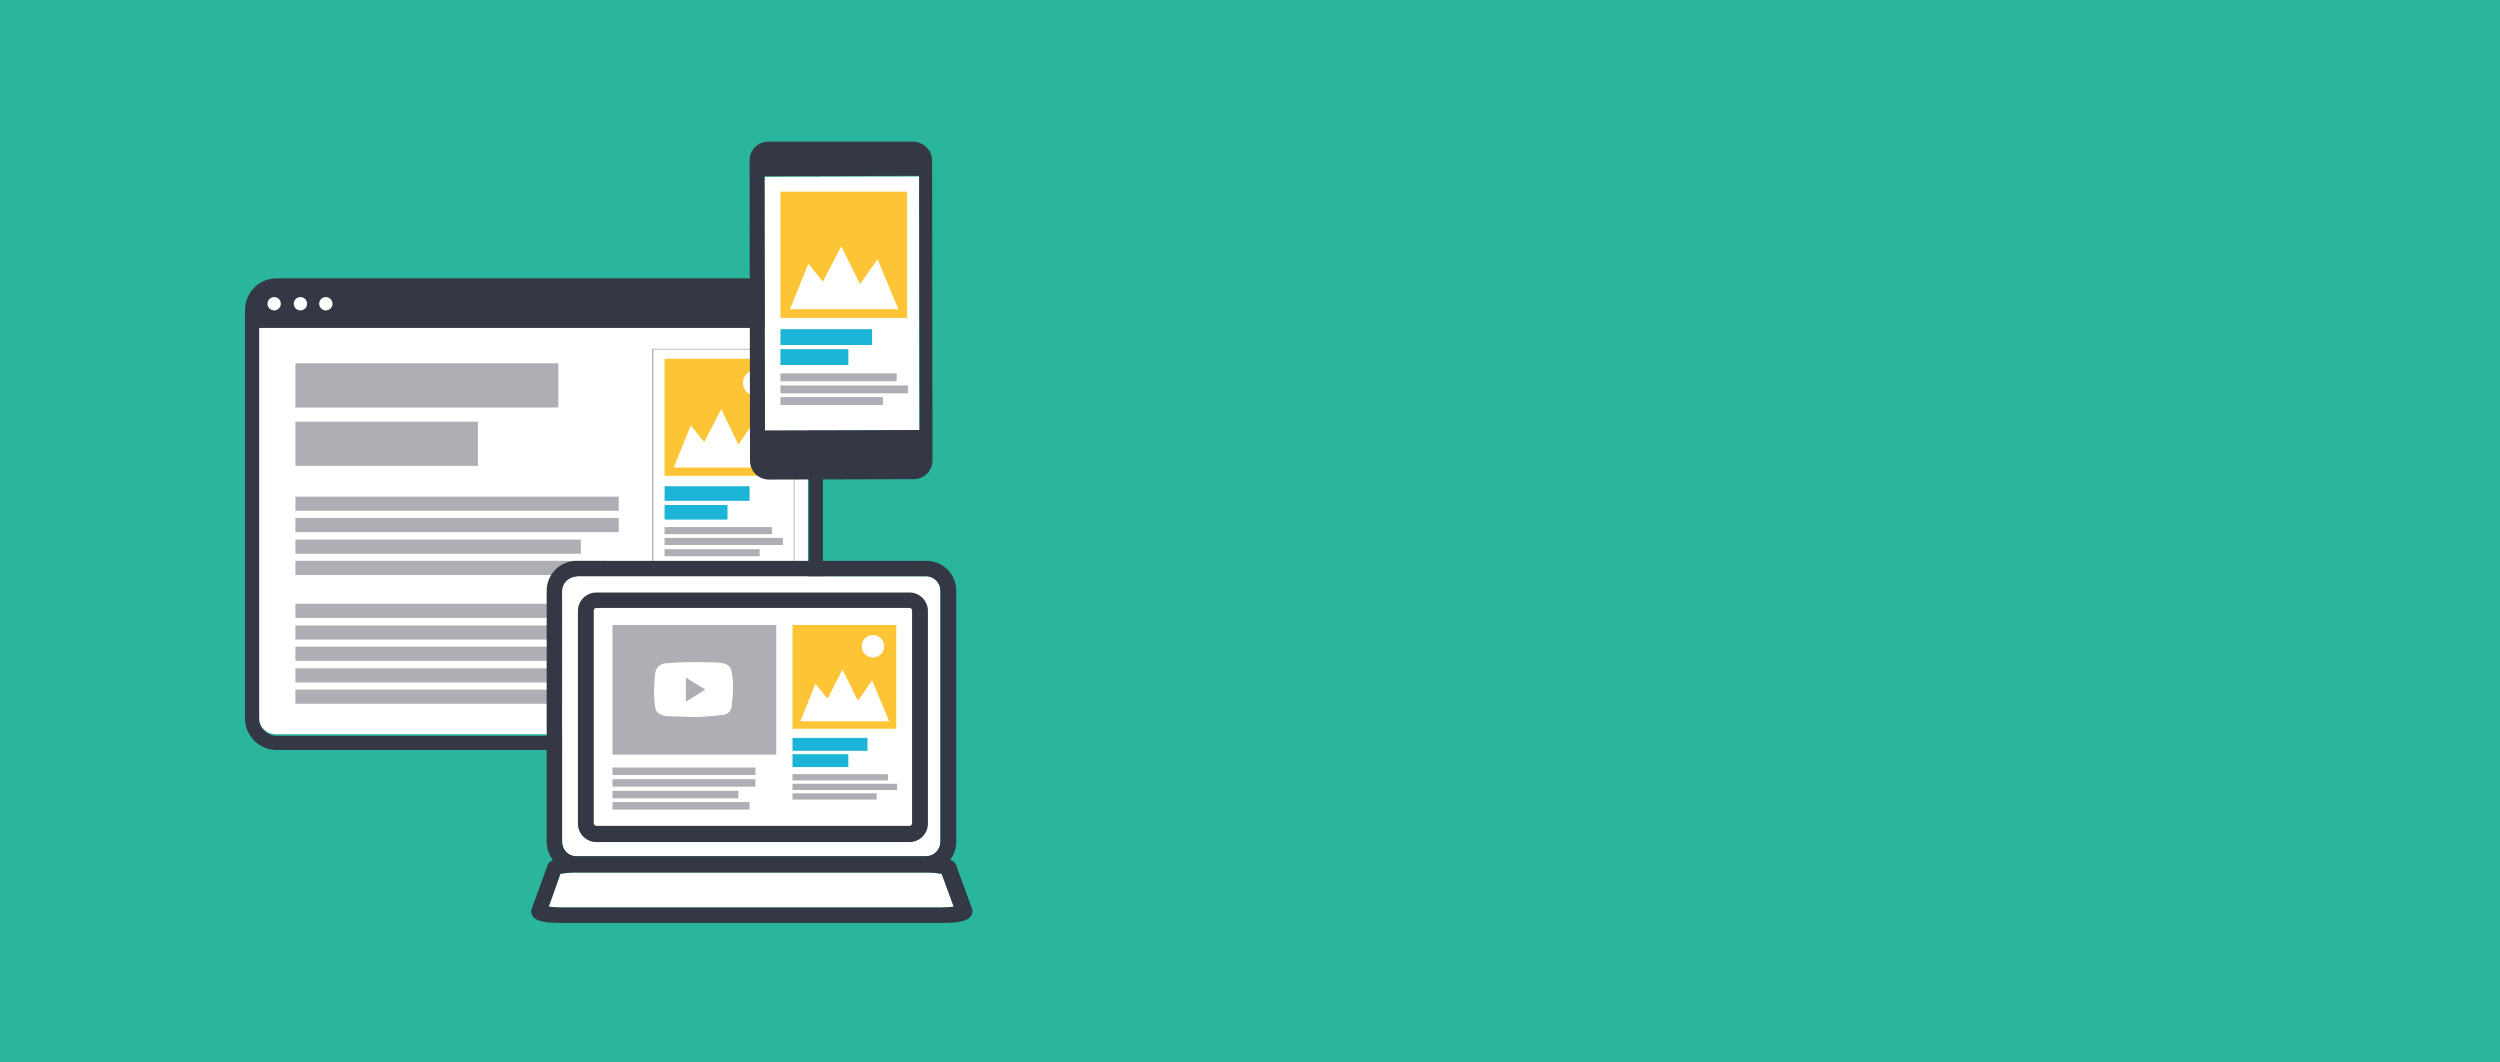
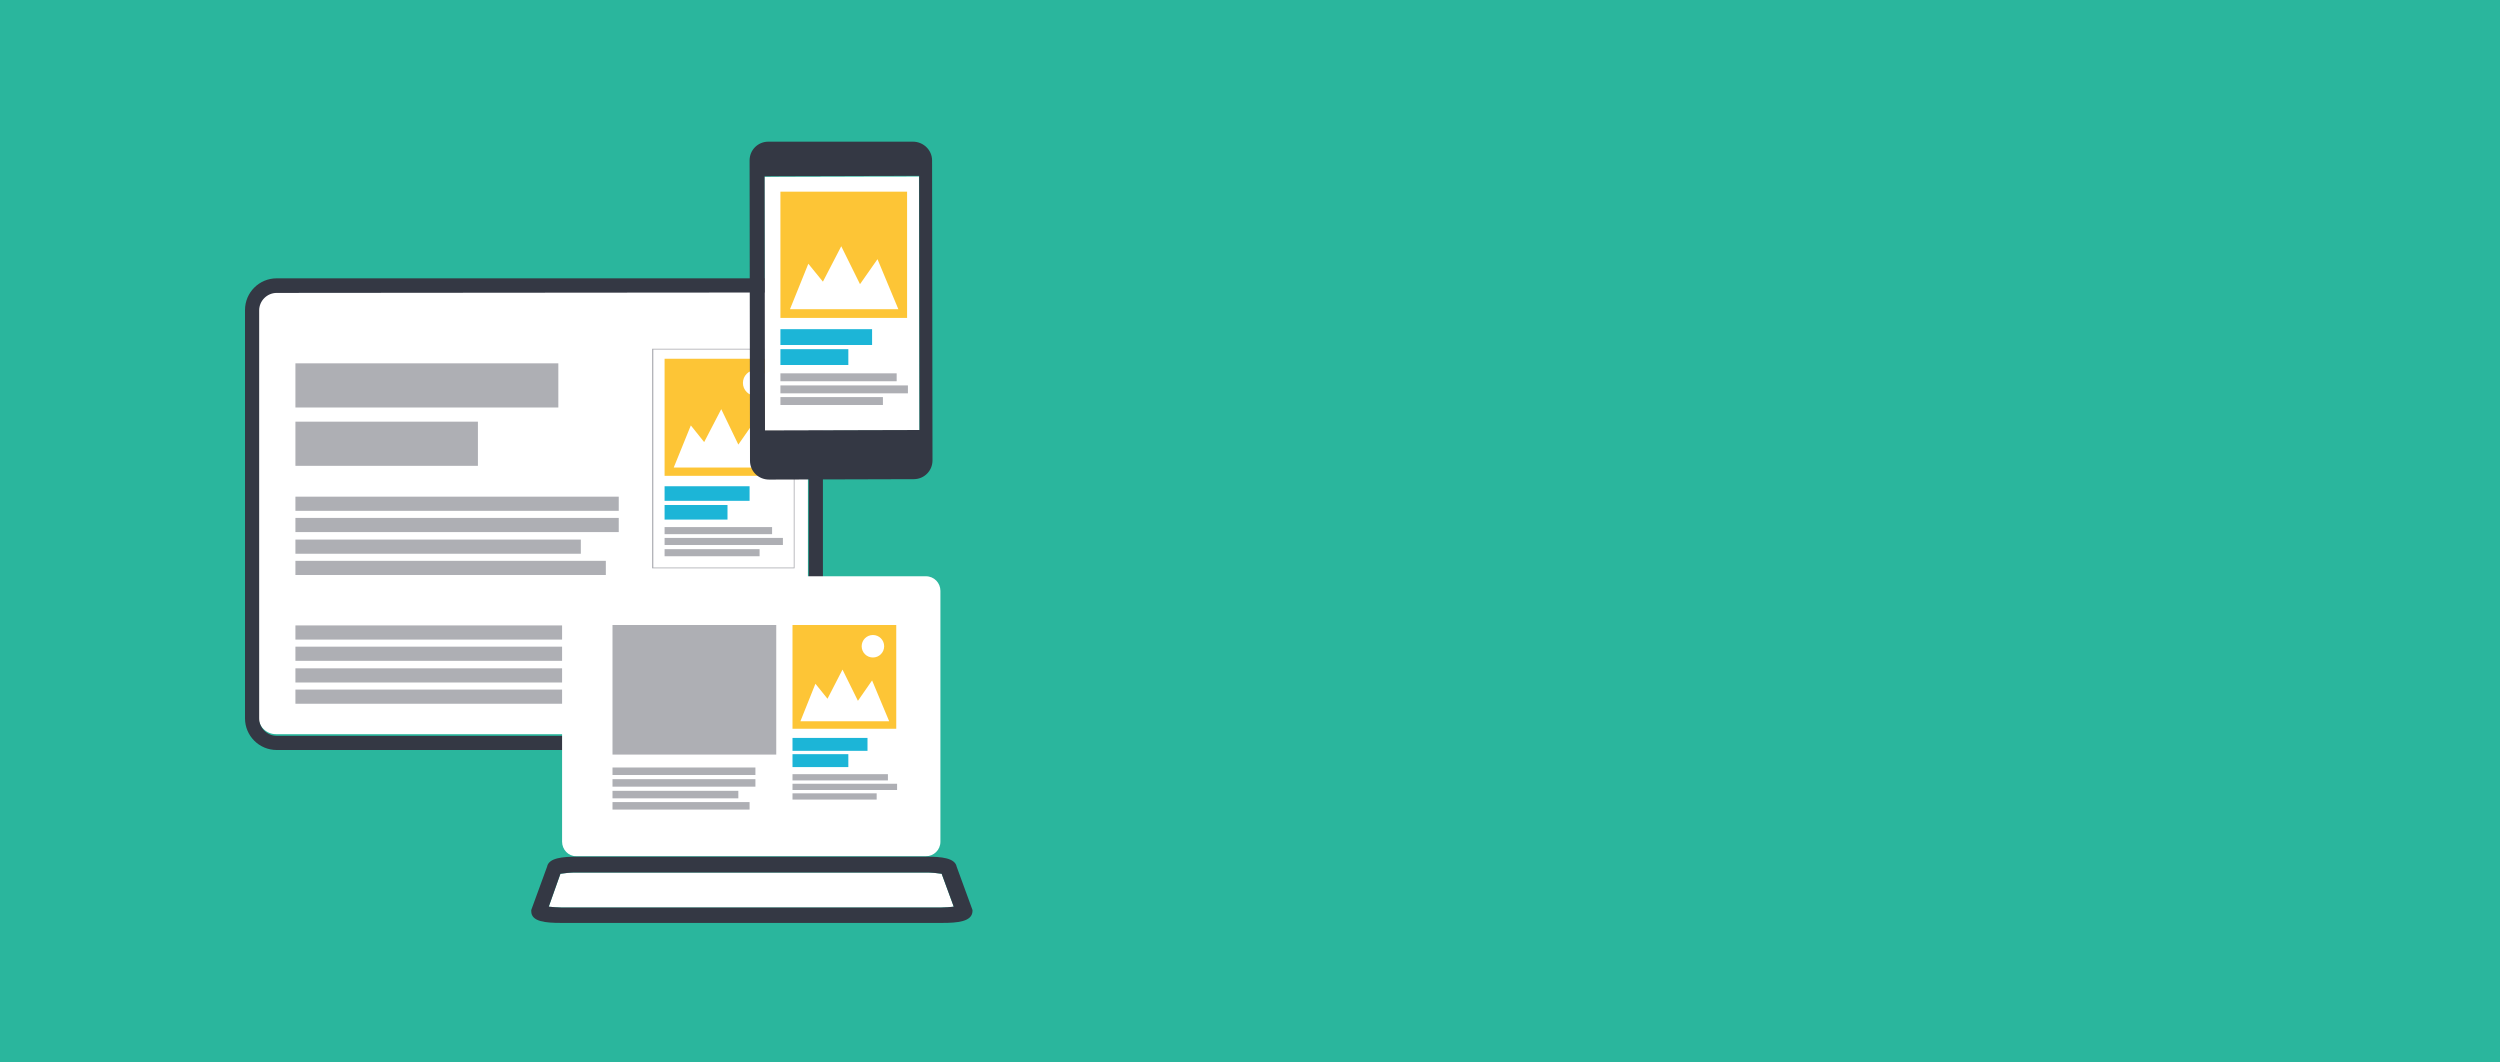
<svg xmlns="http://www.w3.org/2000/svg" version="1.1" id="Layer_1" x="0px" y="0px" viewBox="0 0 600 255" style="enable-background:new 0 0 600 255;" xml:space="preserve">
  <rect x="0" y="0" width="600" height="255" fill="#808080" stroke="none" />
  <style type="text/css">
	.st0{fill:#AAE2D8;}
	.st1{fill:#2AB69D;}
	.st2{fill:#FFFFFF;}
	.st3{fill:#343844;}
	.st4{fill:#AEAFB4;}
	.st5{fill:#FDC536;}
	.st6{fill:#1CB5D7;}
</style>
  <title>VisualGuide-DisplayAds-Hero</title>
  <rect x="364.3" y="0.2" class="st0" width="236" height="255" />
  <rect y="-0.2" class="st1" width="600" height="255.5" />
  <path class="st2" d="M66.2,69.9h123.5c2.3,0,4.2,1.9,4.2,4.2V172c0,2.3-1.9,4.2-4.2,4.2H66.2c-2.3,0-4.2-1.9-4.2-4.2V74.1  C62.1,71.8,63.9,69.9,66.2,69.9z" />
  <path class="st3" d="M189.9,180H66.4c-4.2,0-7.6-3.4-7.6-7.6V74.4c0-4.2,3.4-7.6,7.6-7.6h123.5c4.2,0,7.6,3.4,7.6,7.6v97.9  C197.5,176.6,194.1,180,189.9,180C189.9,180,189.9,180,189.9,180z M66.4,70.3c-2.3,0-4.2,1.9-4.2,4.2v97.9c0,2.3,1.9,4.2,4.2,4.2h0  h123.5c2.3,0,4.2-1.9,4.2-4.2V74.4c0-2.3-1.9-4.2-4.2-4.2L66.4,70.3z" />
-   <path class="st3" d="M60.5,78.7V76c0-4.1,2.6-7.4,5.9-7.4h123.5c3.3,0,5.9,3.3,5.9,7.4v2.7" />
  <circle class="st2" cx="65.8" cy="72.9" r="1.6" />
  <circle class="st2" cx="72.1" cy="72.9" r="1.6" />
  <circle class="st2" cx="78.2" cy="72.9" r="1.6" />
  <rect x="70.9" y="87.2" class="st4" width="63.1" height="10.6" />
  <rect x="70.9" y="101.2" class="st4" width="43.8" height="10.6" />
  <rect x="70.9" y="119.2" class="st4" width="77.6" height="3.4" />
  <rect x="70.9" y="124.3" class="st4" width="77.6" height="3.4" />
  <rect x="70.9" y="129.5" class="st4" width="68.5" height="3.4" />
  <rect x="70.9" y="134.6" class="st4" width="74.5" height="3.4" />
  <rect x="70.9" y="150.1" class="st4" width="77.6" height="3.4" />
-   <rect x="70.9" y="144.9" class="st4" width="69.8" height="3.4" />
  <rect x="70.9" y="155.2" class="st4" width="68.5" height="3.4" />
  <rect x="70.9" y="160.4" class="st4" width="74.5" height="3.4" />
  <rect x="70.9" y="165.5" class="st4" width="71" height="3.4" />
  <rect x="159.5" y="86.1" class="st5" width="28.1" height="28.1" />
  <polygon class="st2" points="185.8,112.2 161.7,112.2 165.8,102.1 169,106.1 173.1,98.2 177.2,106.7 181.1,101.1 " />
  <rect x="159.5" y="116.7" class="st6" width="20.4" height="3.5" />
  <rect x="159.5" y="121.2" class="st6" width="15.1" height="3.5" />
  <rect x="159.5" y="126.5" class="st4" width="25.8" height="1.7" />
  <rect x="159.5" y="129.1" class="st4" width="28.4" height="1.7" />
  <rect x="159.5" y="131.8" class="st4" width="22.8" height="1.7" />
  <circle class="st2" cx="181.4" cy="91.9" r="3.1" />
  <path class="st4" d="M190.7,136.4h-34.2V83.7h34.2V136.4z M156.8,136.2h33.7V83.9h-33.7V136.2z" />
  <path class="st2" d="M131.7,217.6c1,0.1,2,0.2,2.9,0.2h91.4c1,0,2-0.1,2.9-0.2l-2.9-7.9c-1.3-0.2-2.5-0.3-3.8-0.3h-83.9  c-1.3,0-2.5,0.1-3.8,0.3L131.7,217.6z" />
  <path class="st2" d="M138.4,138.4c-1.9,0-3.5,1.6-3.5,3.5V202c0,1.9,1.5,3.5,3.4,3.5c0,0,0,0,0,0h83.9c1.9,0,3.5-1.5,3.5-3.5v0  v-60.2c0-1.9-1.5-3.5-3.5-3.5h0H138.4z" />
-   <path class="st3" d="M222.3,209.2h-83.9c-4,0-7.2-3.2-7.2-7.2v-60.2c0-4,3.2-7.2,7.2-7.2h83.9c4,0,7.2,3.2,7.2,7.2V202  C229.5,206,226.3,209.2,222.3,209.2C222.3,209.2,222.3,209.2,222.3,209.2z M138.4,138.4c-1.9,0-3.5,1.6-3.5,3.5V202  c0,1.9,1.5,3.5,3.4,3.5c0,0,0,0,0,0h83.9c1.9,0,3.5-1.5,3.5-3.5v0v-60.2c0-1.9-1.5-3.5-3.5-3.5h0H138.4z" />
  <path class="st3" d="M226.1,221.5h-91.4c-3.8,0-7.2-0.3-7.2-2.8v-0.3l3.8-10.4c0.4-2.1,3.7-2.4,7.2-2.4h83.9c3.5,0,6.8,0.3,7.2,2.4  l3.8,10.4v0.3C233.3,221.2,229.8,221.5,226.1,221.5z M131.7,217.6c1,0.1,2,0.2,2.9,0.2h91.4c1,0,2-0.1,2.9-0.2l-2.9-7.9  c-1.3-0.2-2.5-0.3-3.8-0.3h-83.9c-1.3,0-2.5,0.1-3.8,0.3L131.7,217.6z" />
-   <path class="st3" d="M218.3,202.1h-75.2c-2.4,0-4.4-2-4.4-4.4v-51.1c0-2.4,2-4.4,4.4-4.4h75.2c2.4,0,4.4,2,4.4,4.4v51.1  C222.7,200.1,220.7,202.1,218.3,202.1z M143.1,145.9c-0.3,0-0.6,0.3-0.6,0.6l0,0v51.1c0,0.3,0.3,0.6,0.6,0.6h75.2  c0.3,0,0.6-0.3,0.6-0.6c0,0,0,0,0,0l0,0v-51.1c0-0.3-0.3-0.6-0.6-0.6H143.1z" />
  <rect x="190.2" y="150" class="st5" width="24.9" height="24.9" />
  <polygon class="st2" points="213.4,173.1 192.1,173.1 195.7,164.1 198.6,167.7 202.2,160.7 205.9,168.2 209.3,163.3 " />
  <rect x="190.2" y="177.1" class="st6" width="18" height="3.1" />
  <rect x="190.2" y="181" class="st6" width="13.4" height="3.1" />
  <rect x="190.2" y="185.8" class="st4" width="22.9" height="1.5" />
  <rect x="190.2" y="188.1" class="st4" width="25.1" height="1.5" />
  <rect x="190.2" y="190.4" class="st4" width="20.2" height="1.5" />
  <rect x="147" y="184.2" class="st4" width="34.3" height="1.8" />
  <rect x="147" y="187" class="st4" width="34.3" height="1.8" />
  <rect x="147" y="189.8" class="st4" width="30.2" height="1.8" />
  <rect x="147" y="192.5" class="st4" width="32.9" height="1.8" />
  <circle class="st2" cx="209.5" cy="155.1" r="2.7" />
  <rect x="147" y="150" class="st4" width="39.3" height="31.1" />
-   <path class="st2" d="M166.9,172.1c-2.5-0.1-4.4-0.1-6.3-0.2c-0.6,0-1.2-0.1-1.7-0.3c-1-0.3-1.7-1.1-1.7-2.1  c-0.3-2.1-0.3-4.2-0.1-6.4c0-0.6,0.1-1.2,0.2-1.8c0.2-1.1,1.2-2,2.3-2.1c2.5-0.2,4.9-0.3,7.4-0.3c1.7,0,3.4,0.1,5,0.1  c0.5,0,1.1,0.1,1.6,0.2c1.1,0.2,1.9,1,2,2.1c0.3,1.5,0.4,3.1,0.3,4.7c0,1.2-0.2,2.4-0.3,3.5c-0.1,1.2-1.1,2.1-2.3,2.1  C170.9,171.9,168.6,172,166.9,172.1z M164.6,162.6v5.8l4.7-2.9L164.6,162.6z" />
  <rect x="183.5" y="42.4" transform="matrix(1 -1.570794e-03 1.570794e-03 1 -0.114 0.318)" class="st2" width="37.1" height="61" />
  <path class="st3" d="M223.7,38.5c0-2.5-2.1-4.5-4.6-4.5l0,0h-34.7c-2.5,0-4.5,2-4.5,4.5c0,0,0,0,0,0l0,0l0.1,72.1  c0,2.5,2,4.5,4.6,4.5l0,0l34.7-0.1c2.5,0,4.5-2,4.5-4.5c0,0,0,0,0,0L223.7,38.5z M183.6,103.3l-0.1-61l37.1-0.1l0.1,61L183.6,103.3z  " />
  <rect x="187.3" y="46" class="st5" width="30.4" height="30.3" />
  <polygon class="st2" points="215.6,74.2 189.6,74.2 194,63.3 197.5,67.6 201.9,59.1 206.4,68.2 210.6,62.2 " />
  <rect x="187.3" y="79" class="st6" width="22" height="3.8" />
  <rect x="187.3" y="83.8" class="st6" width="16.3" height="3.8" />
  <rect x="187.3" y="89.6" class="st4" width="27.9" height="1.9" />
  <rect x="187.3" y="92.5" class="st4" width="30.6" height="1.9" />
  <rect x="187.3" y="95.3" class="st4" width="24.6" height="1.9" />
</svg>